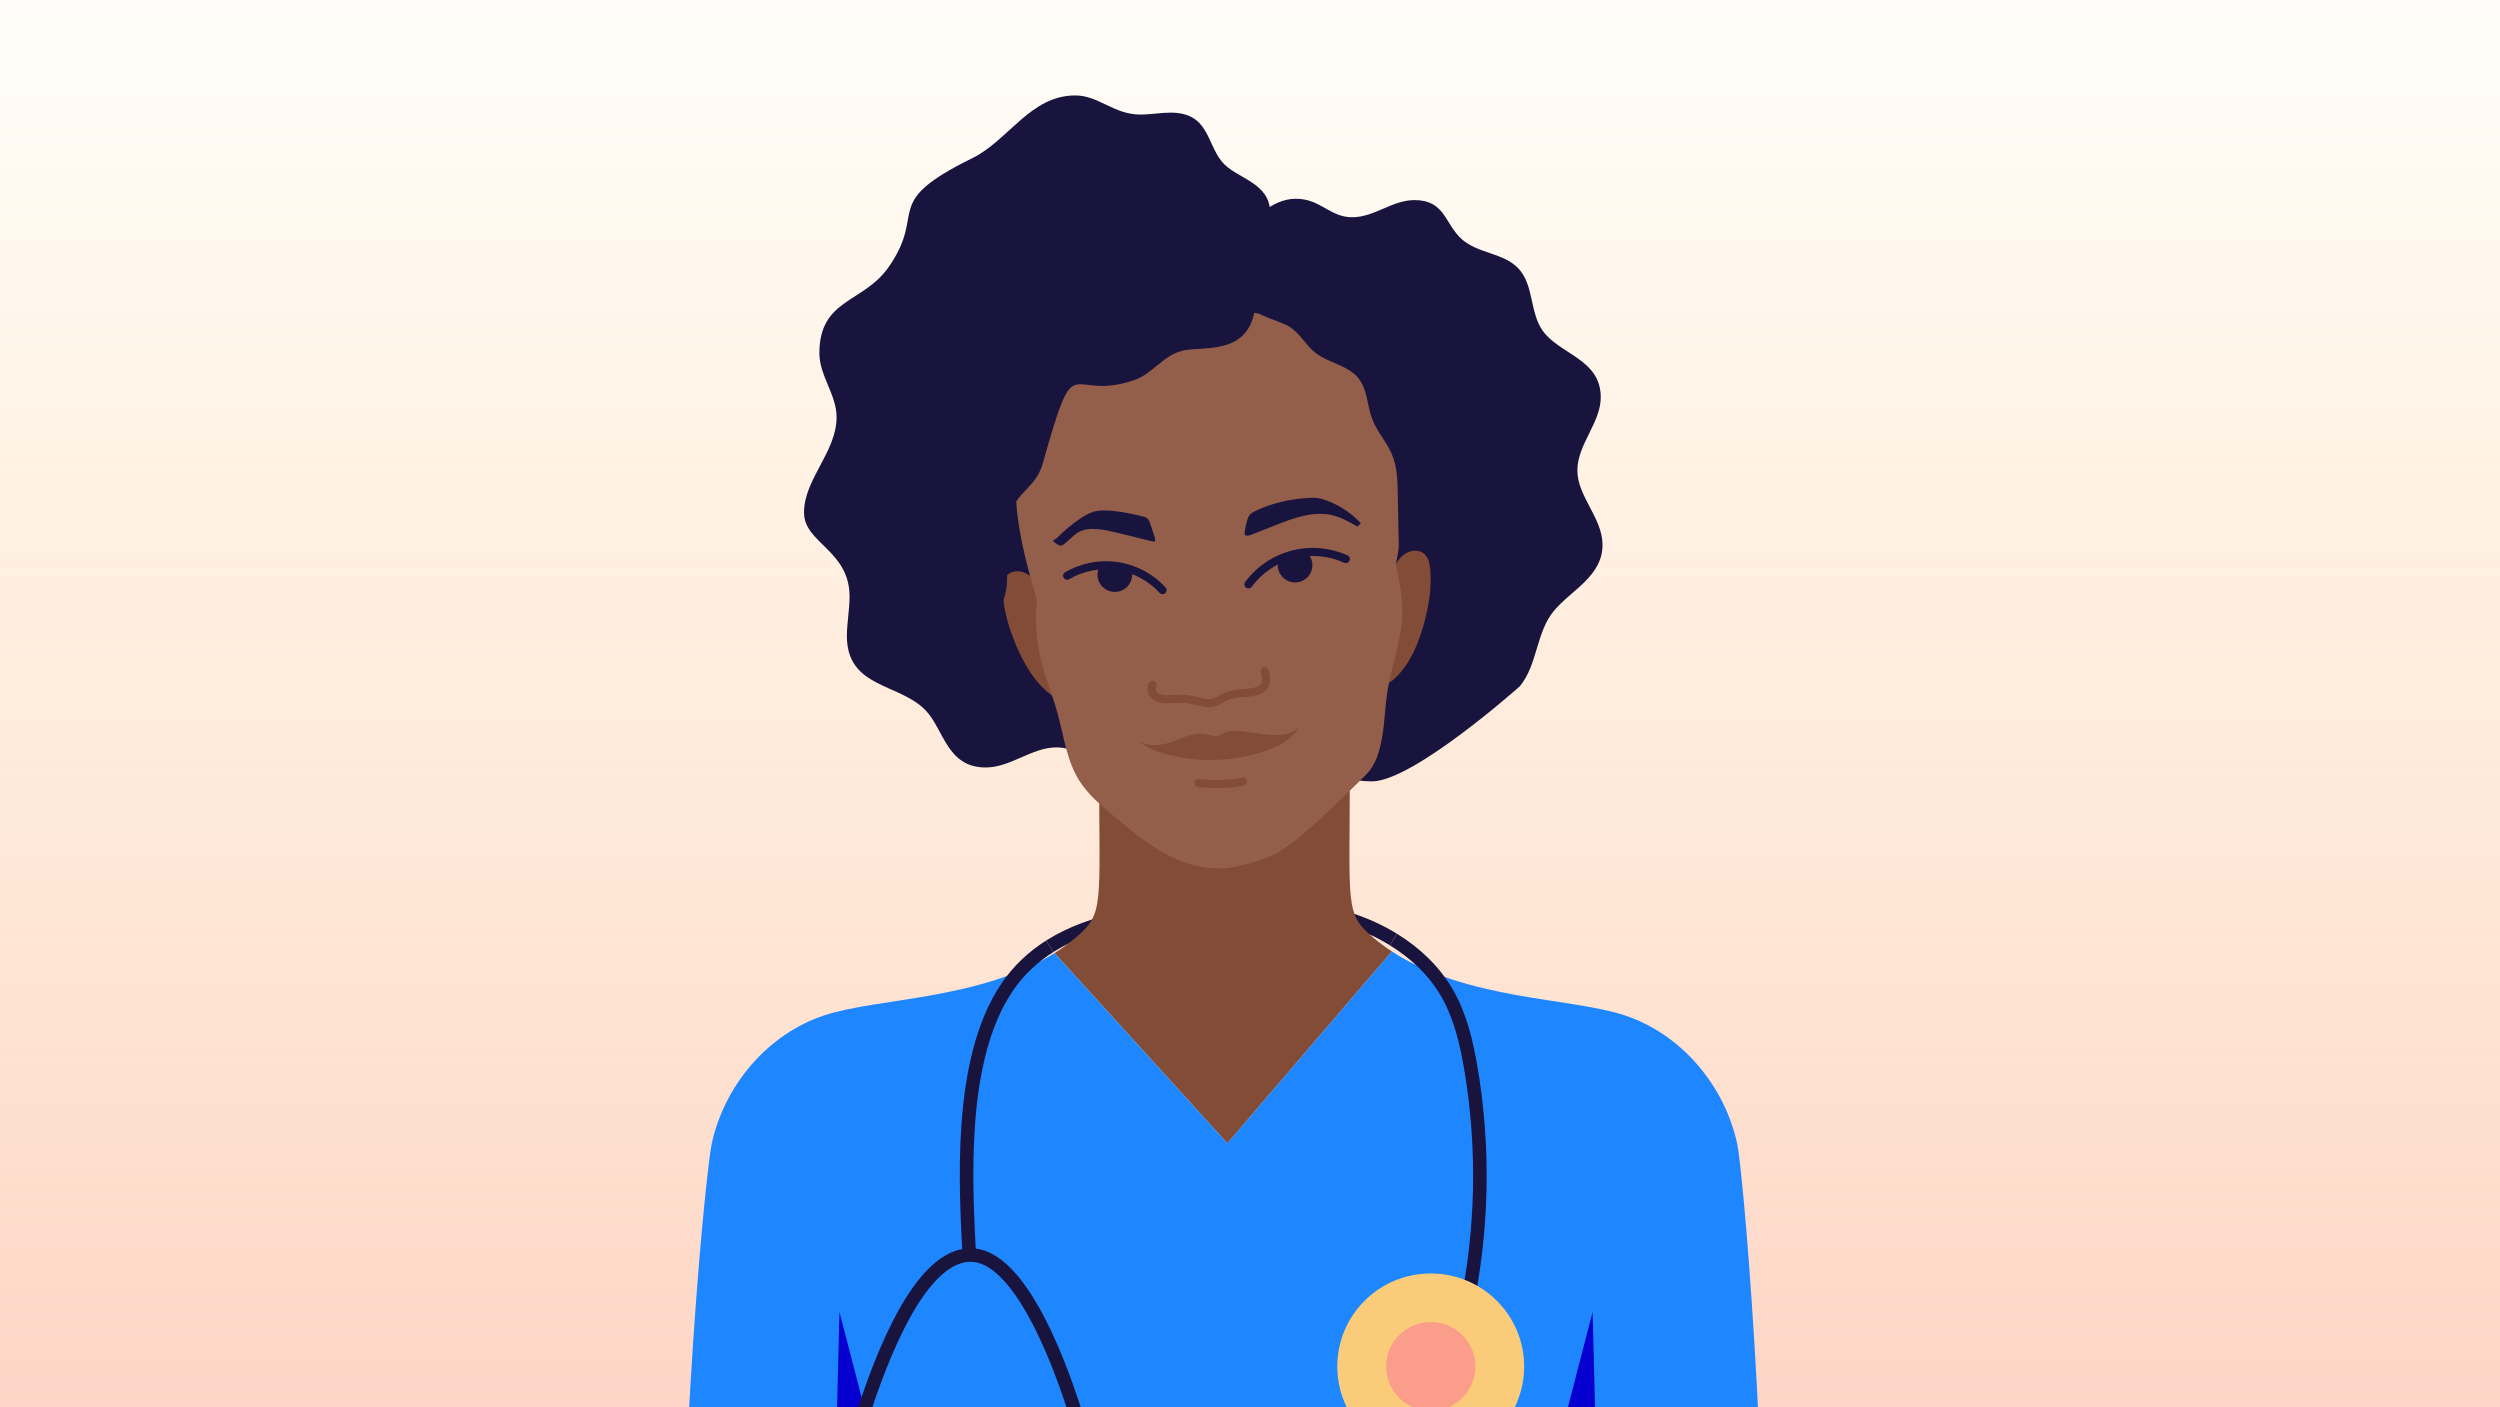
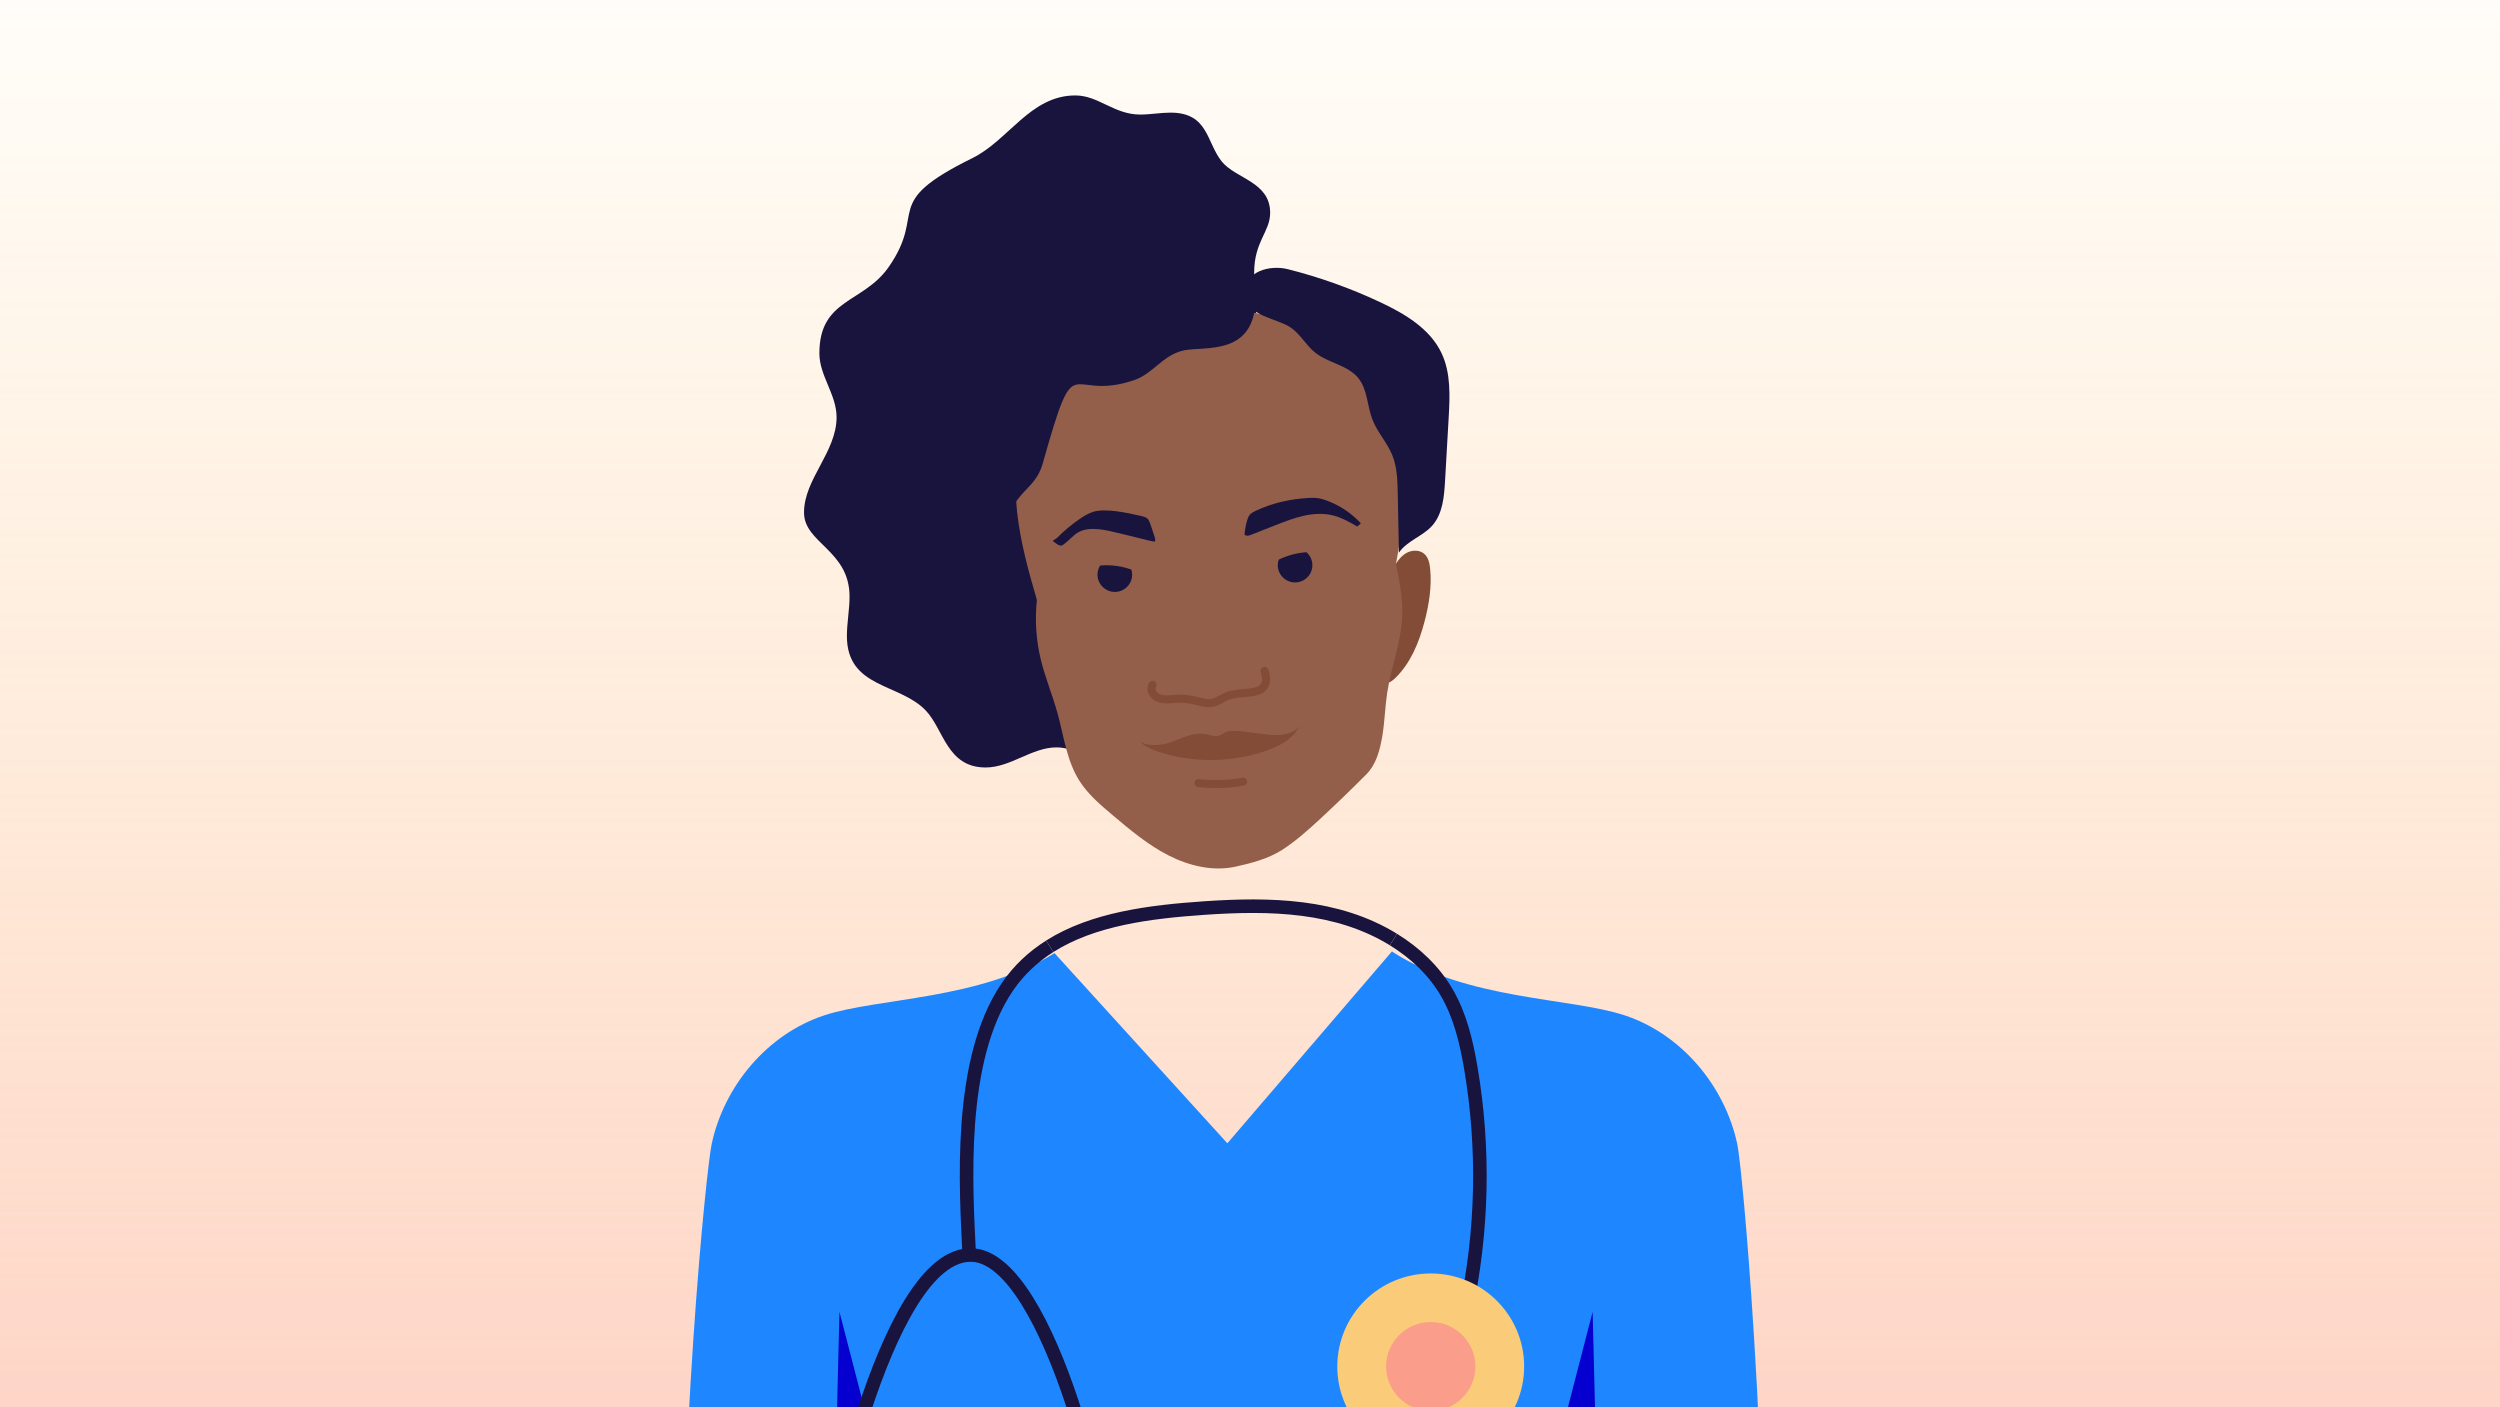
<svg xmlns="http://www.w3.org/2000/svg" width="405" height="228" viewBox="0 0 405 228" fill="none">
  <rect x="0" y="0" width="405" height="228" fill="#333333" stroke="none" />
  <g clip-path="url(#clip0_1813_5402)">
    <rect width="405" height="228" fill="#C1CDDF" />
    <path d="M0 0H405V228H0V0Z" fill="white" />
    <path d="M0 0H405V228H0V0Z" fill="url(#paint0_linear_1813_5402)" />
    <path d="M170.061 153.296C177.07 148.862 186.265 147.715 195.085 147.106C205.741 146.371 216.606 146.593 225.735 152.202" stroke="#19143E" stroke-width="2.196" stroke-miterlimit="10" />
-     <path d="M225.491 154.134C224.443 153.45 223.428 152.711 222.46 151.894C217.819 147.98 218.669 146.78 218.669 125.264H178.065C178.065 146.787 178.911 147.98 174.274 151.894C173.179 152.819 172.027 153.647 170.832 154.403L198.837 185.217L225.491 154.138V154.134Z" fill="#824C37" />
    <path d="M115.276 185.41C114.495 189.116 109.952 231.159 109.952 289.528H286.359C286.359 232.274 282.237 189.12 281.452 185.41C279.454 175.934 272.402 167.507 263.164 164.475C254.33 161.575 237.572 162.027 225.487 154.134L198.832 185.213L170.828 154.4C158.782 162.013 142.251 161.622 133.561 164.475C124.323 167.507 117.271 175.934 115.273 185.41H115.276Z" fill="#1E87FF" />
    <path d="M134.932 254.994L135.991 212.518L149.527 264.783L134.932 254.994Z" fill="#0500D0" />
-     <path d="M259.065 254.994L258.006 212.518L244.47 264.783L259.065 254.994Z" fill="#0500D0" />
+     <path d="M259.065 254.994L258.006 212.518L244.47 264.783Z" fill="#0500D0" />
    <path d="M196.632 55.902C202.493 53.687 203.627 51.816 203.627 49.457C203.627 47.966 203.173 46.278 203.173 44.185C203.173 39.092 205.765 37.576 205.765 34.468C205.765 29.45 200.167 28.956 197.921 26.157C195.411 23.024 195.775 18.246 189.626 18.246C188.01 18.246 186.35 18.558 184.723 18.558C180.464 18.558 177.959 15.461 174.204 15.461C166.907 15.461 163.407 22.719 157.518 25.619C142.484 33.02 150.285 34.156 143.982 43.235C139.863 49.167 132.739 48.332 132.739 57.239C132.739 60.87 135.525 63.916 135.525 67.583C135.525 73.224 130.251 77.619 130.251 83.016C130.251 83.034 130.251 83.052 130.251 83.067C130.28 88.02 137.628 89.138 137.628 96.647C137.628 98.773 137.196 100.934 137.196 103.034C137.196 111.532 145.757 110.636 149.997 115.127C152.906 118.206 153.417 124.332 159.678 124.332C163.706 124.332 167.173 121.077 171.14 121.077C177.437 121.077 179.73 129.371 186.433 129.371C190.051 129.371 194.133 126.787 196.869 124.496" fill="#19143E" />
-     <path d="M200.125 39.006C202.681 35.758 205.935 32.199 209.938 32.199C213.941 32.199 215.417 35.192 219.053 35.192C222.689 35.192 225.523 32.414 229.151 32.414C234.137 32.414 234.04 36.303 236.845 38.783C239.451 41.088 243.681 40.97 246.025 43.54C248.509 46.26 247.81 50.561 249.887 53.536C252.605 57.425 259.323 58.138 259.323 64.357C259.323 68.507 255.532 71.981 255.532 76.21C255.532 80.439 259.607 83.891 259.607 88.271C259.607 93.375 254.542 95.579 251.738 98.952C248.818 102.464 249.128 107.611 246.219 111.167C246.183 111.21 228.917 126.582 222.265 126.582C219.226 126.582 216.069 125.762 213.16 124.622C212.311 124.131 194.408 56.314 194.408 56.314L200.125 39.006Z" fill="#19143E" />
-     <path d="M167.937 94.389C167.35 93.644 166.612 92.97 165.705 92.68C164.797 92.389 163.699 92.558 163.073 93.271C162.486 93.938 162.414 94.905 162.443 95.794C162.54 98.697 163.375 101.529 164.477 104.217C165.787 107.418 167.566 110.558 170.349 112.626C170.914 113.049 171.645 113.432 172.3 113.174C172.991 112.898 173.232 112.066 173.383 111.342L167.929 94.389H167.937Z" fill="#824C37" />
    <path d="M226.059 91.457C226.545 90.64 227.189 89.88 228.05 89.479C228.91 89.077 230.022 89.102 230.735 89.73C231.405 90.317 231.599 91.267 231.686 92.149C231.966 95.038 231.502 97.955 230.757 100.765C229.868 104.106 228.514 107.45 226.019 109.855C225.512 110.346 224.838 110.823 224.154 110.647C223.434 110.464 223.089 109.669 222.84 108.97L226.055 91.457H226.059Z" fill="#824C37" />
    <path d="M226.999 74.705C226.743 72.117 226.3 69.533 225.407 67.088C223.139 60.877 217.988 55.927 211.943 53.192C205.899 50.458 199.037 49.816 192.449 50.612C187.093 51.26 181.801 52.852 177.214 55.68C172.624 58.508 168.761 62.611 166.634 67.551C164.571 72.339 164.204 77.715 164.765 82.898C165.291 87.758 166.601 92.49 167.977 97.185C167.635 100.4 167.843 103.672 168.603 106.816C169.319 109.783 170.511 112.618 171.325 115.561C172.343 119.256 172.797 123.21 174.842 126.457C176.228 128.658 178.251 130.375 180.242 132.052C183.093 134.457 185.98 136.887 189.31 138.582C192.64 140.278 196.499 141.199 200.153 140.4C202.695 139.844 205.427 139.127 207.623 137.733C209.819 136.339 211.767 134.597 213.675 132.837C216.274 130.439 218.823 127.98 221.318 125.475C222.967 123.816 223.546 121.518 223.939 119.217C224.327 116.916 224.371 114.568 224.72 112.264C225.353 108.059 227.002 104.009 227.161 99.758C227.265 96.934 226.711 94.131 226.142 91.361C227.254 85.891 227.557 80.257 227.006 74.705H226.999Z" fill="#935F4A" />
    <path d="M184.634 120.009C185.102 120.453 185.678 120.579 186.207 120.651C186.729 120.722 187.258 120.704 187.78 120.665C189.109 120.565 190.311 119.984 191.546 119.514C192.788 119.041 194.152 118.668 195.488 118.955C196.107 119.088 196.734 119.36 197.346 119.213C197.81 119.099 198.184 118.762 198.627 118.582C199.063 118.407 199.545 118.396 200.01 118.407C201.982 118.457 203.908 118.891 205.694 119.038C206.587 119.109 207.444 119.113 208.25 118.941C208.657 118.855 209.049 118.722 209.424 118.529C209.614 118.428 209.802 118.31 209.982 118.167C210.075 118.091 210.165 118.013 210.252 117.919C210.345 117.819 210.511 117.712 210.518 117.457C210.511 117.744 210.36 117.905 210.273 118.052C210.19 118.192 210.104 118.324 210.014 118.446C209.838 118.686 209.65 118.909 209.452 119.113C209.067 119.511 208.639 119.855 208.192 120.156C207.31 120.747 206.338 121.177 205.377 121.525C202.108 122.711 198.663 123.213 195.254 123.109C193.548 123.059 191.838 122.851 190.153 122.468C188.457 122.081 186.708 121.593 185.149 120.579C184.94 120.443 184.803 120.238 184.63 120.013L184.634 120.009Z" fill="#824C37" />
    <path d="M197 127.676C196.025 127.676 195.049 127.618 194.081 127.507C193.721 127.464 193.465 127.142 193.505 126.783C193.548 126.425 193.872 126.167 194.232 126.21C196.575 126.482 198.944 126.407 201.27 125.988C201.623 125.923 201.968 126.16 202.029 126.514C202.094 126.869 201.857 127.206 201.5 127.271C200.013 127.54 198.505 127.672 197 127.672V127.676Z" fill="#824C37" />
    <path d="M195.823 114.568C195.16 114.568 194.53 114.403 193.911 114.242C193.735 114.195 193.555 114.149 193.378 114.106C192.453 113.887 191.503 113.805 190.552 113.858C190.38 113.869 190.203 113.884 190.03 113.898C189.58 113.937 189.112 113.973 188.63 113.941C187.755 113.884 187.028 113.586 186.531 113.081C185.854 112.392 185.696 111.349 186.16 110.6C186.351 110.292 186.754 110.199 187.06 110.389C187.37 110.579 187.464 110.98 187.273 111.285C187.129 111.514 187.215 111.919 187.46 112.167C187.726 112.436 188.169 112.604 188.713 112.64C189.098 112.665 189.494 112.633 189.915 112.597C190.102 112.582 190.286 112.565 190.47 112.554C191.546 112.493 192.626 112.586 193.674 112.833C193.861 112.876 194.048 112.927 194.239 112.977C194.948 113.163 195.621 113.339 196.237 113.224C196.672 113.142 197.094 112.909 197.544 112.665C197.824 112.511 198.116 112.353 198.429 112.22C199.444 111.787 200.517 111.701 201.554 111.615C201.874 111.59 202.195 111.561 202.508 111.525C203.437 111.418 203.995 111.181 204.254 110.787C204.513 110.392 204.51 109.78 204.232 108.866C204.128 108.522 204.326 108.156 204.672 108.056C205.014 107.952 205.384 108.149 205.485 108.493C205.734 109.317 205.989 110.529 205.345 111.504C204.7 112.479 203.502 112.722 202.656 112.823C202.324 112.862 201.99 112.887 201.655 112.916C200.679 112.995 199.758 113.07 198.937 113.421C198.685 113.529 198.433 113.665 198.17 113.812C197.652 114.095 197.115 114.389 196.478 114.511C196.251 114.554 196.032 114.572 195.812 114.572L195.823 114.568Z" fill="#824C37" />
-     <path d="M202.249 95.321C202.116 95.321 201.979 95.282 201.86 95.196C201.568 94.984 201.507 94.576 201.72 94.285C203.559 91.787 206.23 89.984 209.24 89.199C212.25 88.414 215.464 88.69 218.298 89.973C218.625 90.124 218.773 90.507 218.622 90.837C218.474 91.163 218.085 91.31 217.754 91.16C215.194 90.002 212.289 89.755 209.571 90.461C206.853 91.167 204.441 92.801 202.778 95.056C202.648 95.231 202.45 95.321 202.249 95.321Z" fill="#19143E" />
-     <path d="M188.33 96.246C188.154 96.246 187.974 96.174 187.848 96.034C186.037 94.056 183.575 92.748 180.918 92.346C178.258 91.945 175.518 92.475 173.203 93.834C172.89 94.016 172.49 93.912 172.307 93.604C172.123 93.292 172.228 92.895 172.541 92.712C175.115 91.203 178.164 90.615 181.116 91.059C184.072 91.504 186.808 92.959 188.82 95.16C189.065 95.425 189.043 95.837 188.777 96.081C188.651 96.196 188.492 96.249 188.334 96.249L188.33 96.246Z" fill="#19143E" />
    <path d="M220.462 84.78C218.957 83.149 217.06 81.88 214.975 81.106C214.486 80.923 213.985 80.769 213.47 80.697C212.959 80.629 212.441 80.644 211.922 80.672C208.981 80.844 206.054 81.497 203.398 82.766C203.045 82.934 202.685 83.12 202.44 83.425C202.231 83.683 202.123 84.006 202.03 84.325C201.817 85.059 201.677 85.812 201.612 86.576C201.781 86.862 202.249 86.805 202.559 86.683C203.909 86.153 205.259 85.622 206.609 85.092C208.11 84.504 209.615 83.912 211.188 83.561C212.761 83.21 214.417 83.11 215.98 83.504C217.362 83.852 218.615 84.572 219.85 85.282C219.835 85.267 219.896 85.253 219.914 85.26C219.932 85.267 219.95 85.257 219.965 85.242C220.192 85.045 220.228 84.977 220.454 84.78H220.462Z" fill="#19143E" />
    <path d="M171.206 87.174C172.326 86.031 173.561 84.998 174.878 84.088C175.595 83.597 176.347 83.138 177.179 82.891C179.101 82.328 182.589 83.052 184.955 83.611C185.261 83.683 185.574 83.766 185.819 83.963C186.197 84.274 186.258 84.601 187.007 86.83C187.104 87.12 187.201 87.436 187.1 87.722C186.701 87.733 186.981 87.78 181.373 86.403C179.252 85.884 176.585 85.199 174.756 86.196C173.755 86.74 173.071 87.73 172.106 88.328C171.674 88.597 170.951 87.945 170.537 87.618L171.206 87.171V87.174Z" fill="#19143E" />
    <path d="M148.098 102.841C141.161 100.099 138.443 88.171 138.443 76.999C138.443 38.239 170.594 43.164 175.073 41.78C180.829 40.002 185.369 35.984 191.428 35.984C198.71 35.984 203.419 42.106 203.419 48.078C203.419 57.776 195.251 56.045 191.809 56.762C188.378 57.475 186.841 60.529 183.727 61.583C172.722 65.314 174.5 55.328 168.906 75.138C167.484 80.171 162.952 79.443 162.952 87.963C162.952 89.862 163.15 91.744 163.15 93.504C163.15 100.522 158.196 102.873 150.521 102.873C149.714 102.873 148.908 102.851 148.102 102.844" fill="#19143E" />
    <path d="M181.016 91.697C180.098 91.558 179.162 91.54 178.233 91.608C177.959 92.038 177.797 92.55 177.797 93.099C177.797 94.64 179.054 95.891 180.602 95.891C182.15 95.891 183.406 94.64 183.406 93.099C183.406 92.812 183.363 92.532 183.28 92.271C182.546 92.013 181.79 91.812 181.016 91.697Z" fill="#19143E" />
    <path d="M211.634 89.457C210.882 89.514 210.137 89.636 209.406 89.826C208.628 90.027 207.876 90.31 207.152 90.654C207.055 90.937 206.998 91.242 206.998 91.561C206.998 93.102 208.254 94.353 209.802 94.353C211.35 94.353 212.606 93.102 212.606 91.561C212.606 90.719 212.232 89.966 211.638 89.457H211.634Z" fill="#19143E" />
    <path d="M209.081 53.052C210.651 54.113 211.558 55.916 213.03 57.102C215.162 58.819 218.319 59.128 220.043 61.249C221.555 63.11 221.472 65.762 222.34 67.991C223.128 70.02 224.698 71.669 225.526 73.683C226.343 75.662 226.397 77.855 226.437 79.991C226.498 83.174 226.563 86.36 226.624 89.543C227.906 87.622 230.426 86.912 231.977 85.203C233.716 83.285 233.95 80.49 234.098 77.912C234.292 74.515 234.486 71.12 234.681 67.722C234.886 64.153 235.055 60.411 233.518 57.181C231.65 53.26 227.628 50.855 223.69 48.999C218.855 46.719 213.794 44.909 208.606 43.601C205.787 42.891 201.413 43.888 201.73 47.708C202.029 51.31 206.763 51.49 209.074 53.049L209.081 53.052Z" fill="#19143E" />
    <path d="M225.736 152.206C229.282 154.385 232.339 157.274 234.412 160.858C236.547 164.554 237.552 168.783 238.268 172.984C240.496 186.059 240.198 199.553 237.393 212.517" stroke="#19143E" stroke-width="2.196" stroke-miterlimit="10" />
    <path d="M157.027 203.525C156.491 192.417 155.091 171.801 163.158 159.926C165.048 157.141 167.395 154.984 170.059 153.299" stroke="#19143E" stroke-width="2.196" stroke-miterlimit="10" />
    <path d="M231.777 236.439C240.136 236.439 246.912 229.692 246.912 221.371C246.912 213.049 240.136 206.302 231.777 206.302C223.419 206.302 216.643 213.049 216.643 221.371C216.643 229.692 223.419 236.439 231.777 236.439Z" fill="#FACC79" />
    <path d="M231.781 228.571C235.776 228.571 239.014 225.347 239.014 221.37C239.014 217.394 235.776 214.17 231.781 214.17C227.787 214.17 224.549 217.394 224.549 221.37C224.549 225.347 227.787 228.571 231.781 228.571Z" fill="#FA9D8A" />
    <path d="M142.229 269.815C134.802 267.535 132.89 262.334 133.185 256.324C133.308 253.815 142.999 202.618 157.536 203.32C170.071 203.93 180.615 248.126 180.079 259.083C179.762 265.592 177.372 269.309 170.391 270.621" stroke="#19143E" stroke-width="2.196" stroke-miterlimit="10" />
  </g>
  <defs>
    <linearGradient id="paint0_linear_1813_5402" x1="202.5" y1="-20.182" x2="202.5" y2="228" gradientUnits="userSpaceOnUse">
      <stop stop-color="#FFCA6A" stop-opacity="0" />
      <stop offset="1" stop-color="#FDAB90" stop-opacity="0.5" />
    </linearGradient>
    <clipPath id="clip0_1813_5402">
      <rect width="405" height="228" fill="white" />
    </clipPath>
  </defs>
</svg>